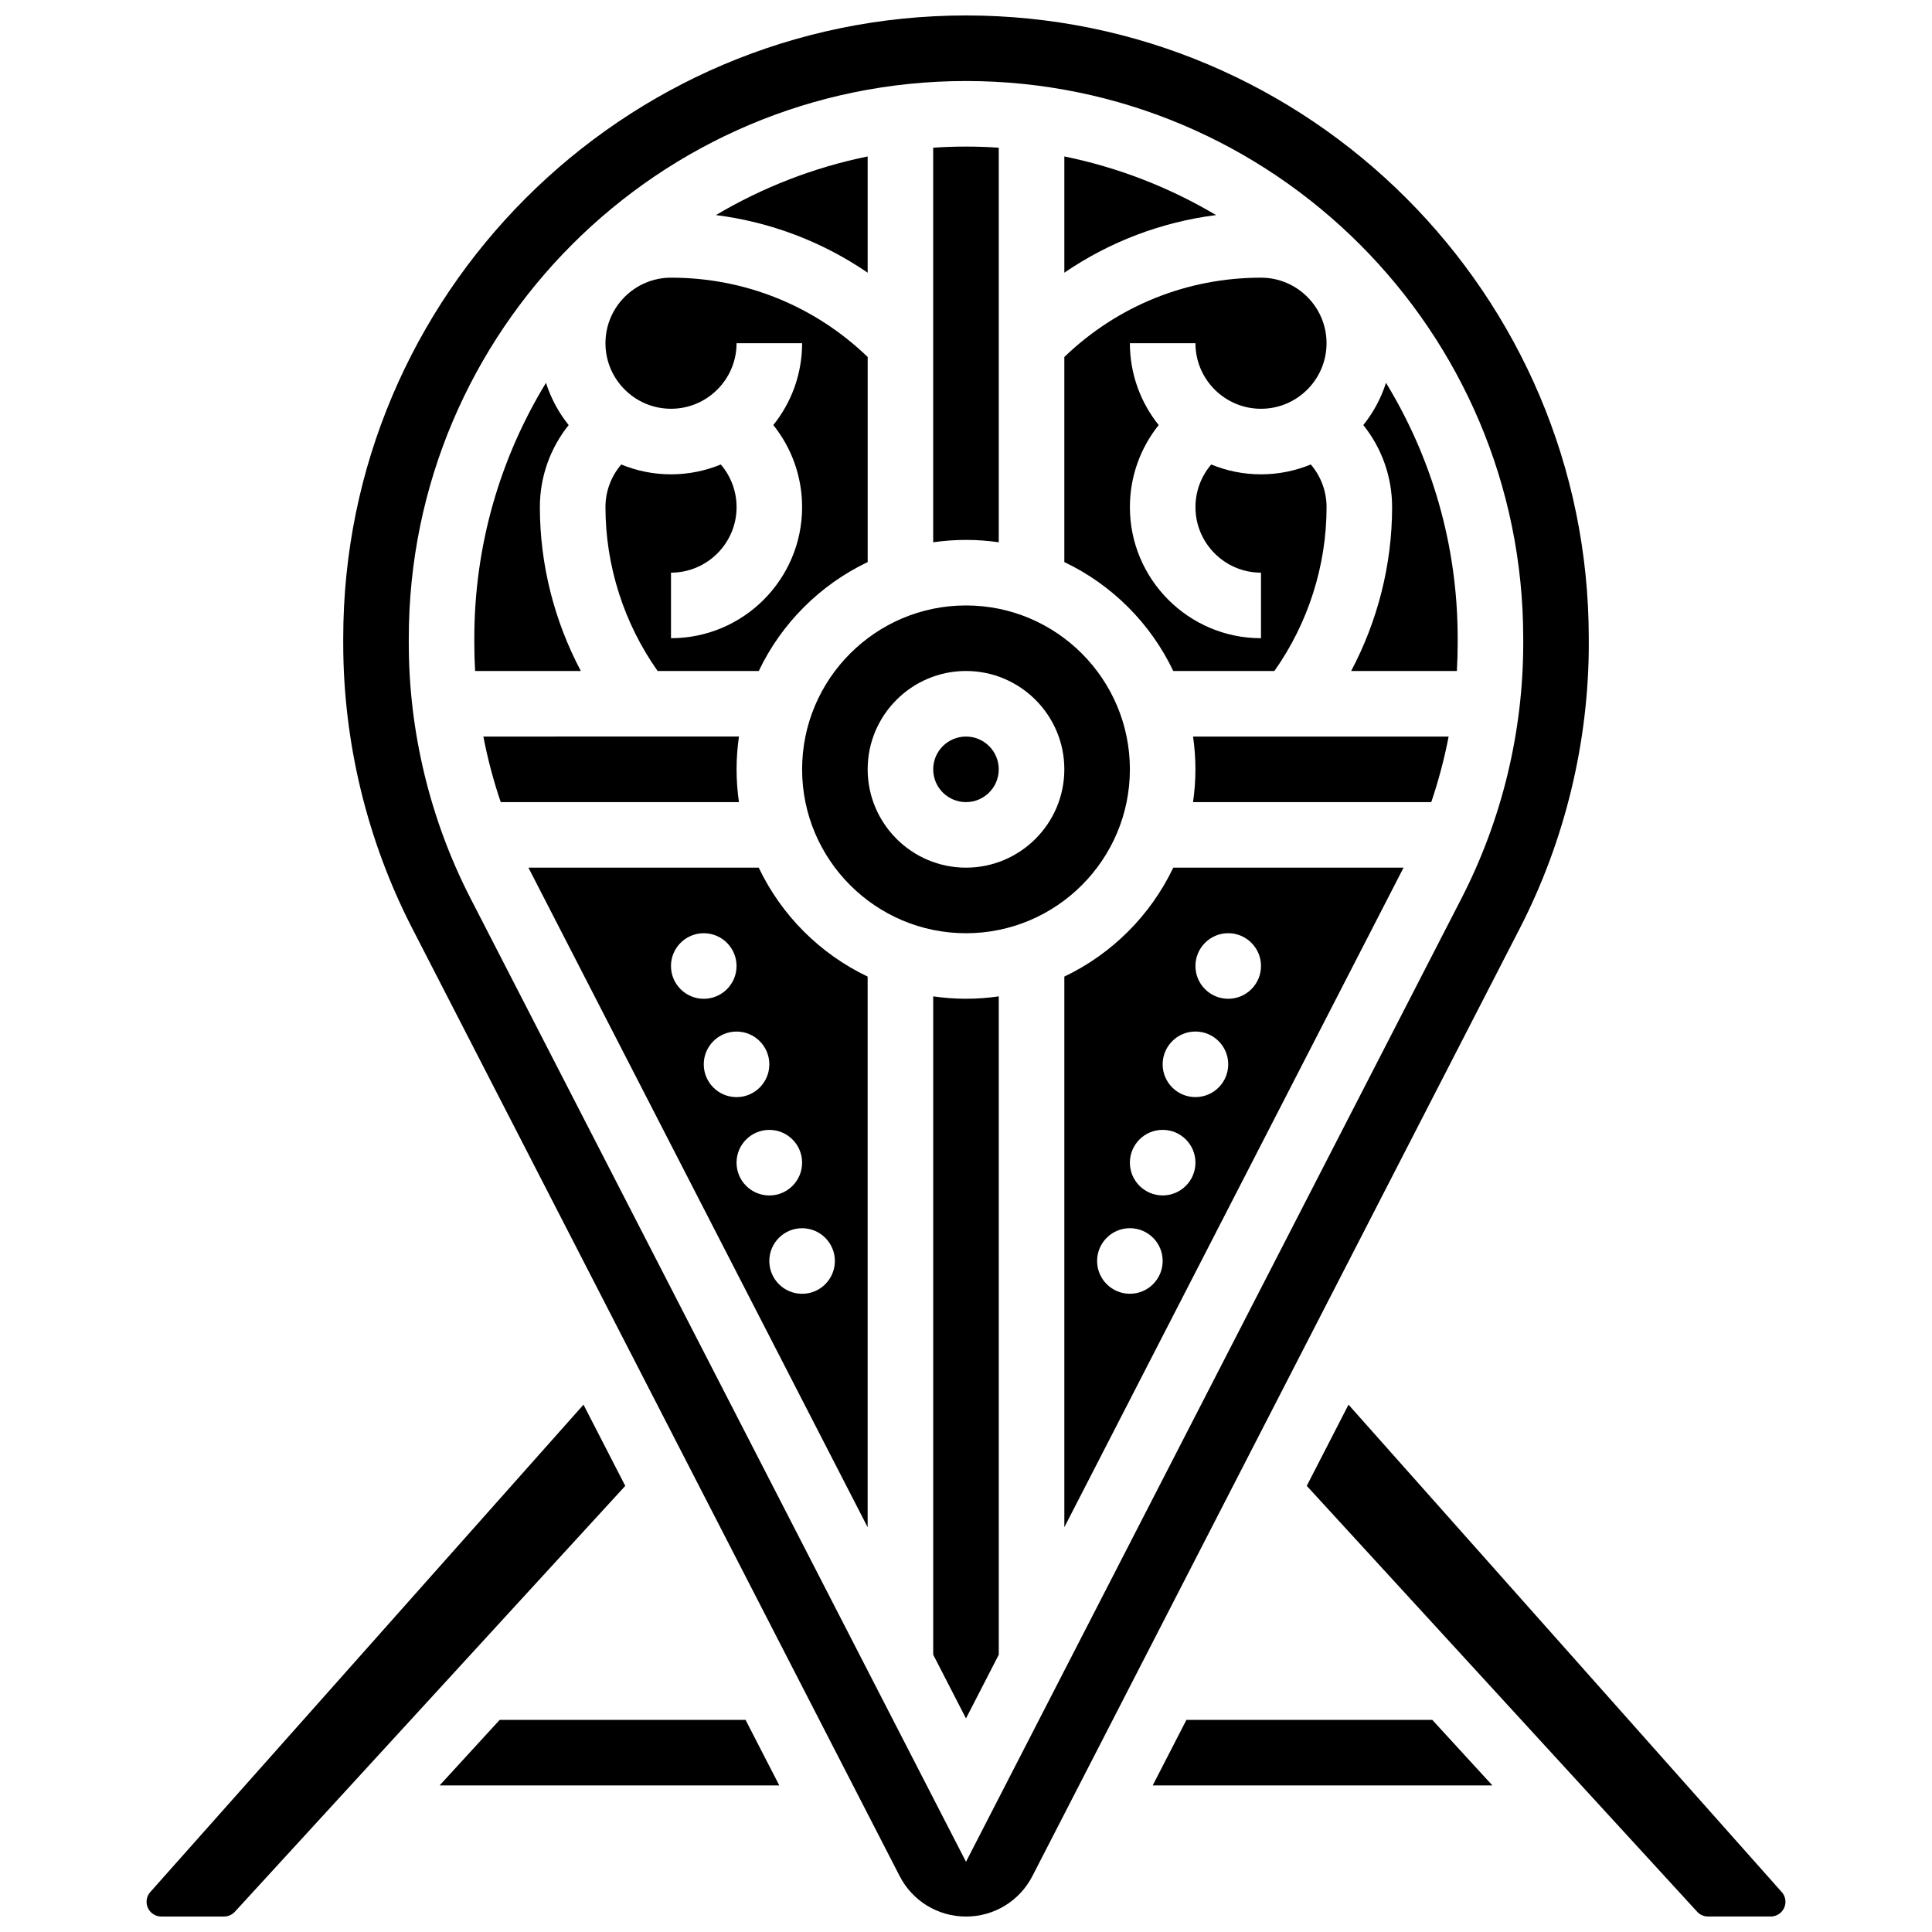
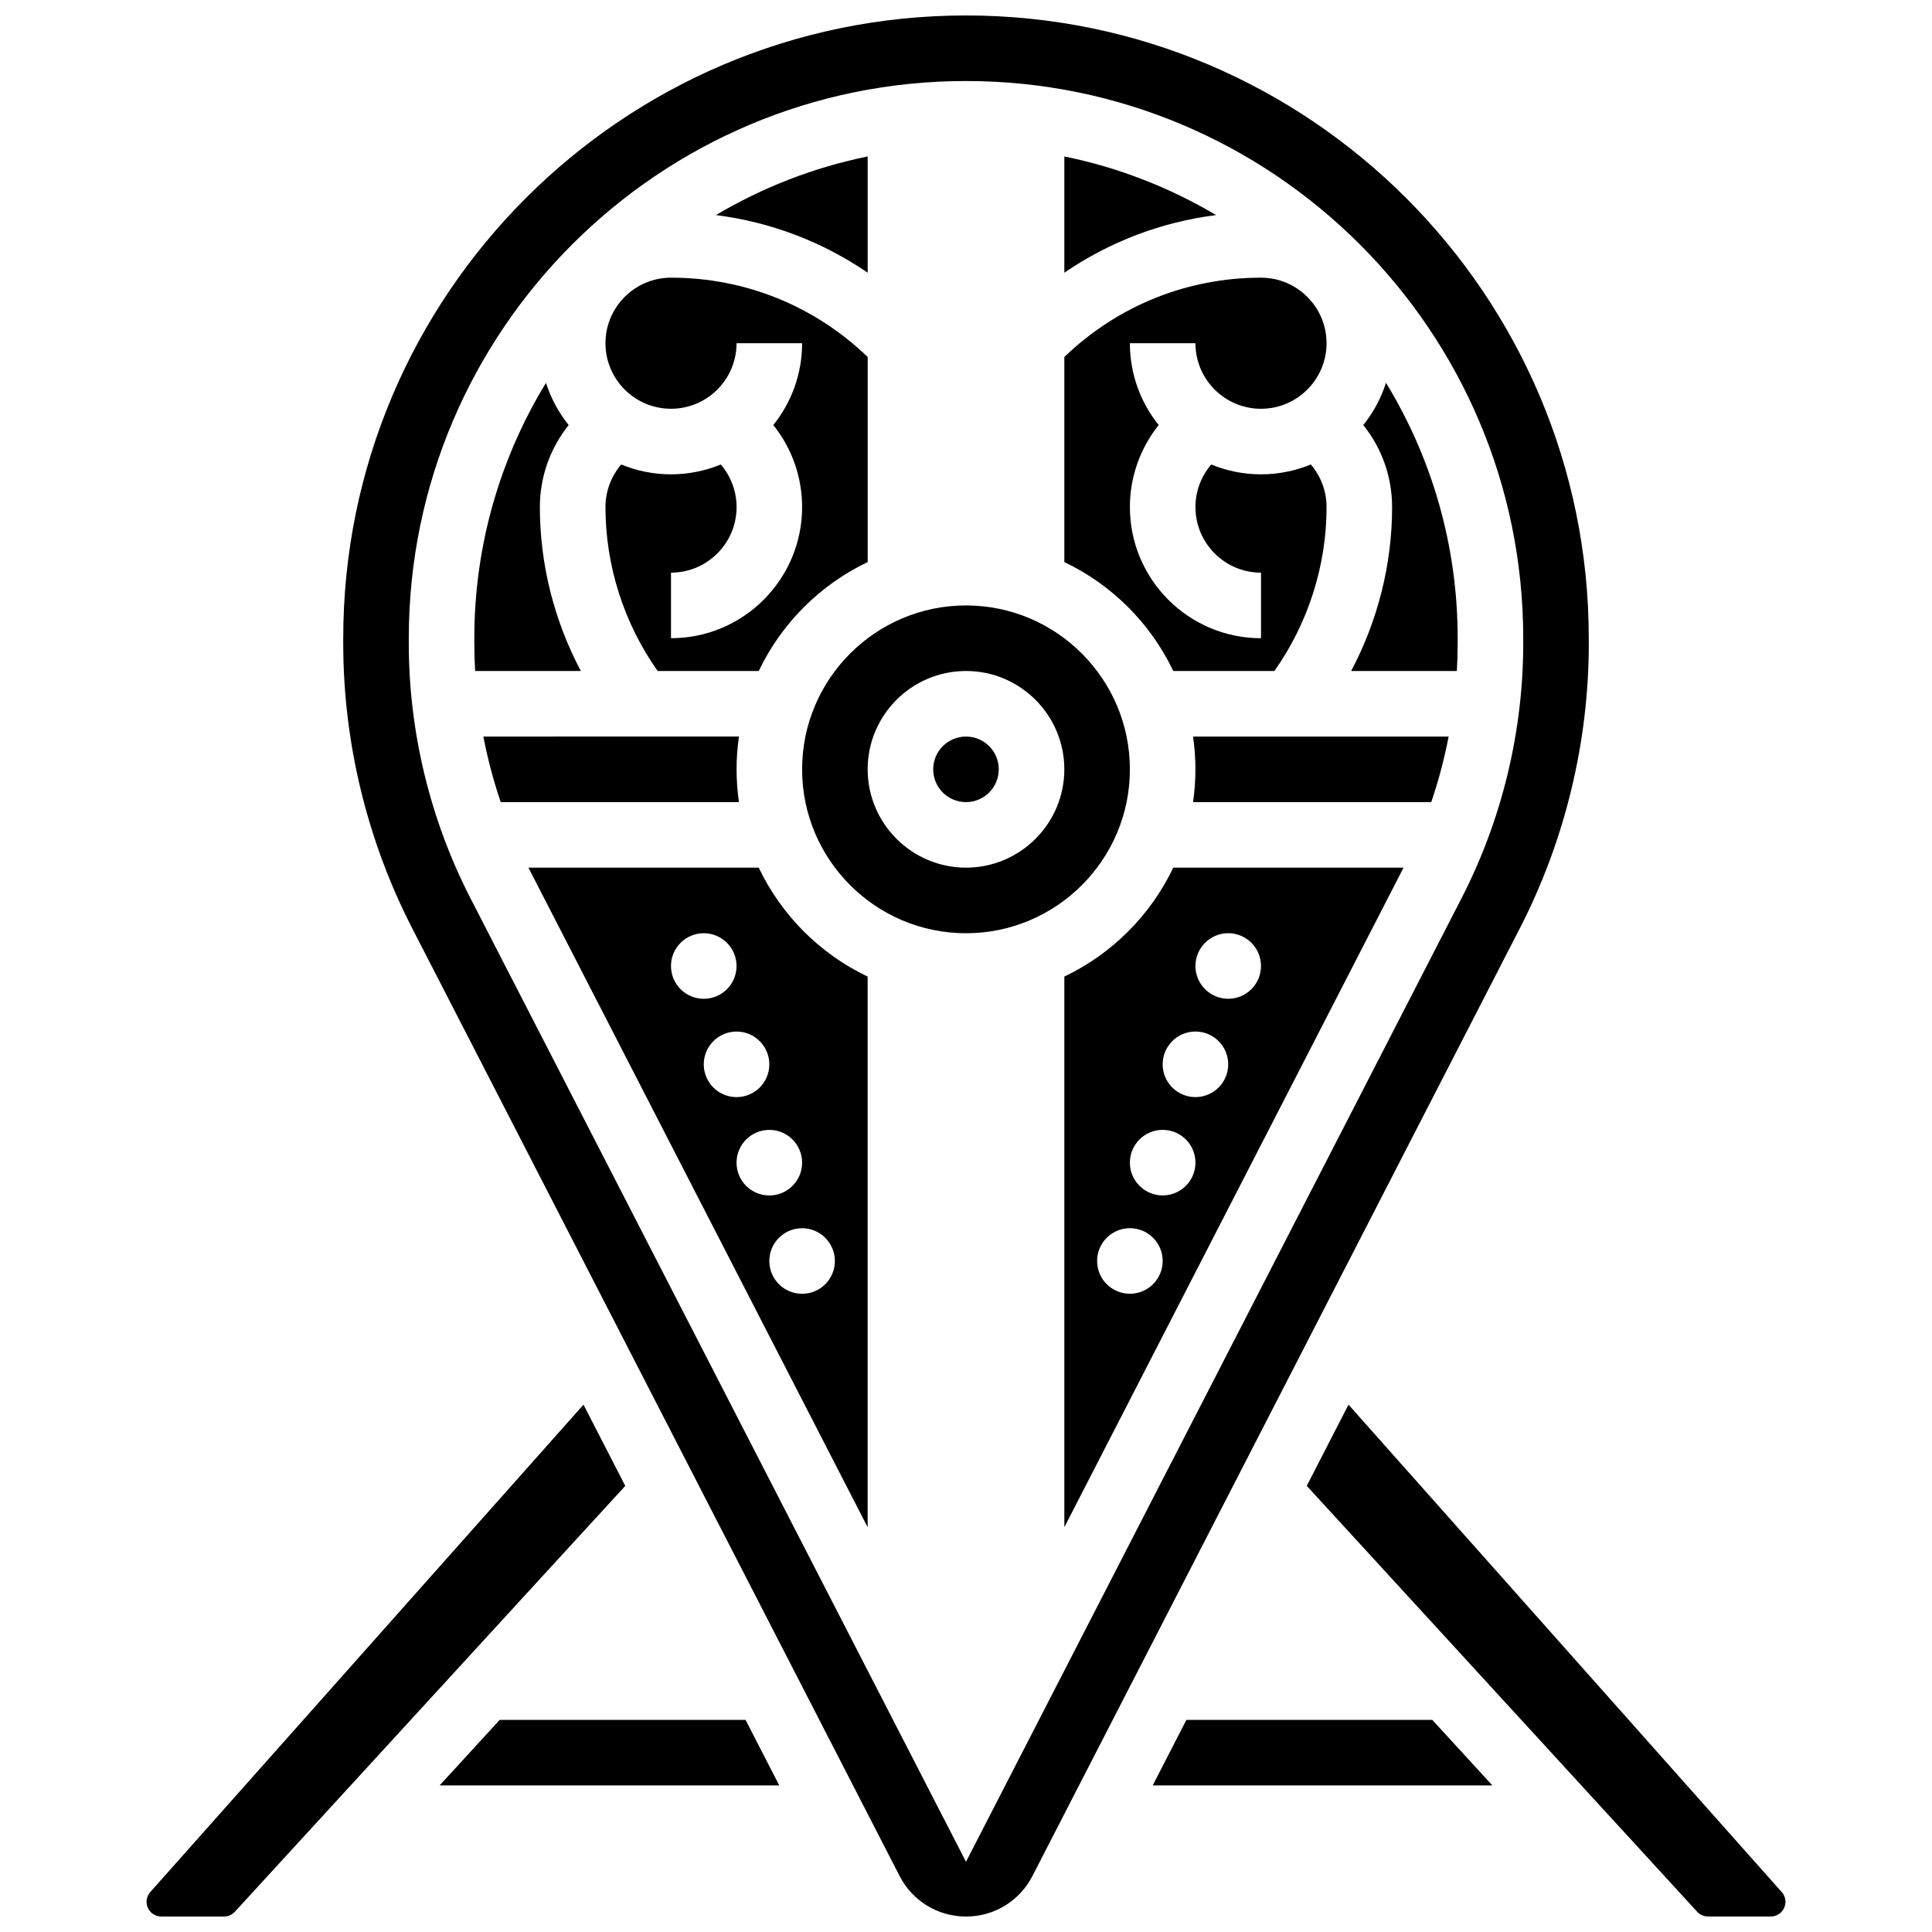
<svg xmlns="http://www.w3.org/2000/svg" width="800px" height="800px" version="1.1" viewBox="144 144 512 512">
  <defs>
    <clipPath id="c">
      <path d="m182 516h128v135.9h-128z" />
    </clipPath>
    <clipPath id="b">
      <path d="m490 516h128v135.9h-128z" />
    </clipPath>
    <clipPath id="a">
      <path d="m234 148.09h332v503.81h-332z" />
    </clipPath>
  </defs>
  <path d="m458.41 599.79-8.934 17.371h90.027l-15.926-17.371z" />
  <path d="m276.42 599.79-15.926 17.371h90.027l-8.938-17.371z" />
  <path d="m373.94 185.46c-14.406 2.938-27.949 8.262-40.207 15.535 14.5 1.852 28.211 7.062 40.207 15.273z" />
  <path d="m339.2 278.39c0-4.203-1.516-8.184-4.18-11.297-4.074 1.676-8.527 2.609-13.195 2.609-4.668 0-9.121-0.93-13.191-2.609-2.664 3.109-4.18 7.094-4.18 11.297 0 15.523 4.894 30.789 13.828 43.434h26.797c6.012-12.621 16.246-22.855 28.867-28.867v-54.352c-14.078-13.555-32.52-21.02-52.121-21.02-9.578 0-17.371 7.793-17.371 17.371s7.793 17.371 17.371 17.371c9.578 0 17.371-7.793 17.371-17.371h17.371c0 8.203-2.863 15.742-7.633 21.691 4.883 6.082 7.633 13.711 7.633 21.738 0 19.16-15.586 34.746-34.746 34.746v-17.371c9.582 0 17.379-7.793 17.379-17.371z" />
  <path d="m339.2 347.88c0-2.949 0.223-5.848 0.629-8.688l-67.734 0.004c1.141 5.887 2.672 11.695 4.602 17.371h63.129c-0.402-2.84-0.625-5.734-0.625-8.688z" />
-   <path d="m408.68 287.71v-104.57c-2.871-0.191-5.766-0.297-8.688-0.297-2.918 0-5.812 0.105-8.688 0.297v104.57c2.84-0.41 5.734-0.629 8.688-0.629 2.953-0.004 5.852 0.219 8.688 0.629z" />
  <path d="m287.07 278.39c0-8.027 2.75-15.656 7.633-21.738-2.644-3.297-4.703-7.082-6.012-11.199-12.043 19.738-18.992 42.914-18.992 67.684v1.375c0 2.438 0.074 4.875 0.215 7.309h28.016c-7.059-13.309-10.859-28.27-10.859-43.43z" />
  <g clip-path="url(#c)">
    <path d="m298.63 516.25-114.8 129.16c-0.637 0.715-0.984 1.637-0.984 2.594 0 2.148 1.75 3.898 3.902 3.898h16.617c1.09 0 2.141-0.461 2.875-1.266l103.46-112.86z" />
  </g>
  <path d="m426.06 185.46v30.809c12-8.211 25.711-13.422 40.207-15.273-12.258-7.273-25.805-12.602-40.207-15.535z" />
  <path d="m345.07 373.94h-61.027c0.027 0.055 0.055 0.109 0.082 0.164l89.809 174.63v-145.93c-12.621-6.012-22.852-16.242-28.863-28.867zm-23.254 26.062c0-4.797 3.891-8.688 8.688-8.688 4.797 0 8.688 3.891 8.688 8.688s-3.891 8.688-8.688 8.688c-4.797-0.004-8.688-3.891-8.688-8.688zm8.688 26.059c0-4.797 3.891-8.688 8.688-8.688 4.797 0 8.688 3.891 8.688 8.688s-3.891 8.688-8.688 8.688c-4.797-0.004-8.688-3.891-8.688-8.688zm8.688 26.059c0-4.797 3.891-8.688 8.688-8.688 4.797 0 8.688 3.891 8.688 8.688 0 4.797-3.891 8.688-8.688 8.688-4.801 0-8.688-3.891-8.688-8.688zm26.059 26.059c0 4.797-3.891 8.688-8.688 8.688s-8.688-3.891-8.688-8.688 3.891-8.688 8.688-8.688 8.688 3.891 8.688 8.688z" />
  <path d="m400 304.45c-23.949 0-43.434 19.484-43.434 43.434 0 23.949 19.484 43.434 43.434 43.434s43.434-19.484 43.434-43.434c-0.004-23.949-19.488-43.434-43.434-43.434zm0 69.488c-14.367 0-26.059-11.691-26.059-26.059 0-14.371 11.691-26.059 26.059-26.059s26.059 11.691 26.059 26.059c0 14.371-11.691 26.059-26.059 26.059z" />
  <path d="m408.68 347.88c0 4.797-3.887 8.688-8.684 8.688-4.801 0-8.688-3.891-8.688-8.688s3.887-8.684 8.688-8.684c4.797 0 8.684 3.887 8.684 8.684" />
  <path d="m454.93 321.82h26.797c8.938-12.645 13.828-27.906 13.828-43.434 0-4.203-1.516-8.184-4.18-11.297-4.074 1.68-8.527 2.613-13.195 2.613s-9.121-0.93-13.191-2.609c-2.664 3.109-4.18 7.09-4.18 11.297 0 9.578 7.793 17.371 17.371 17.371v17.371c-19.16 0-34.746-15.586-34.746-34.746 0-8.027 2.75-15.656 7.633-21.738-4.769-5.949-7.633-13.488-7.633-21.691h17.371c0 9.578 7.793 17.371 17.371 17.371s17.371-7.793 17.371-17.371-7.793-17.371-17.371-17.371c-19.602 0-38.043 7.465-52.117 21.02v54.348c12.625 6.012 22.859 16.246 28.871 28.867z" />
  <path d="m460.8 347.88c0 2.949-0.223 5.848-0.629 8.688h63.129c1.93-5.676 3.461-11.488 4.602-17.371h-67.73c0.406 2.836 0.629 5.734 0.629 8.684z" />
  <path d="m426.06 402.8v145.93l89.812-174.63c0.027-0.055 0.055-0.109 0.082-0.164h-61.023c-6.016 12.625-16.25 22.855-28.871 28.867zm17.371 84.059c-4.797 0-8.688-3.891-8.688-8.688s3.891-8.688 8.688-8.688c4.797 0 8.688 3.891 8.688 8.688s-3.891 8.688-8.688 8.688zm8.688-26.059c-4.797 0-8.688-3.891-8.688-8.688 0-4.797 3.891-8.688 8.688-8.688 4.797 0 8.688 3.891 8.688 8.688 0 4.797-3.891 8.688-8.688 8.688zm17.371-69.492c4.797 0 8.688 3.891 8.688 8.688s-3.891 8.688-8.688 8.688-8.688-3.891-8.688-8.688c0.004-4.797 3.891-8.688 8.688-8.688zm0 34.746c0 4.797-3.891 8.688-8.688 8.688s-8.688-3.891-8.688-8.688 3.891-8.688 8.688-8.688c4.801 0 8.688 3.891 8.688 8.688z" />
  <path d="m505.29 256.65c4.883 6.082 7.633 13.711 7.633 21.738 0 15.164-3.801 30.121-10.855 43.434h28.016c0.137-2.434 0.215-4.871 0.215-7.309v-1.379c0-24.77-6.949-47.941-18.996-67.684-1.312 4.117-3.371 7.902-6.012 11.199z" />
-   <path d="m391.31 408.05v174.46l8.688 16.891 8.688-16.891-0.004-174.46c-2.84 0.41-5.734 0.629-8.688 0.629-2.949 0-5.844-0.223-8.684-0.629z" />
  <g clip-path="url(#b)">
    <path d="m616.17 645.41-114.8-129.16-11.066 21.52 103.46 112.86c0.738 0.805 1.785 1.266 2.875 1.266h16.621c2.152 0 3.902-1.75 3.902-3.898-0.004-0.957-0.352-1.879-0.988-2.594z" />
  </g>
  <g clip-path="url(#a)">
    <path d="m565.04 314.51v-1.375c0-91.004-74.035-165.04-165.04-165.04s-165.04 74.039-165.04 165.04v1.375c0 26.137 6.316 52.238 18.273 75.48l129.18 251.18c3.406 6.621 10.145 10.734 17.594 10.734 7.445 0 14.188-4.113 17.594-10.734l129.18-251.18c11.953-23.242 18.27-49.344 18.27-75.48zm-165.04 322.88-131.32-255.34c-10.695-20.797-16.348-44.152-16.348-67.535v-1.375c0-81.426 66.246-147.67 147.67-147.67 81.426 0 147.67 66.242 147.67 147.67v1.375c0 23.387-5.652 46.738-16.352 67.535z" />
  </g>
</svg>